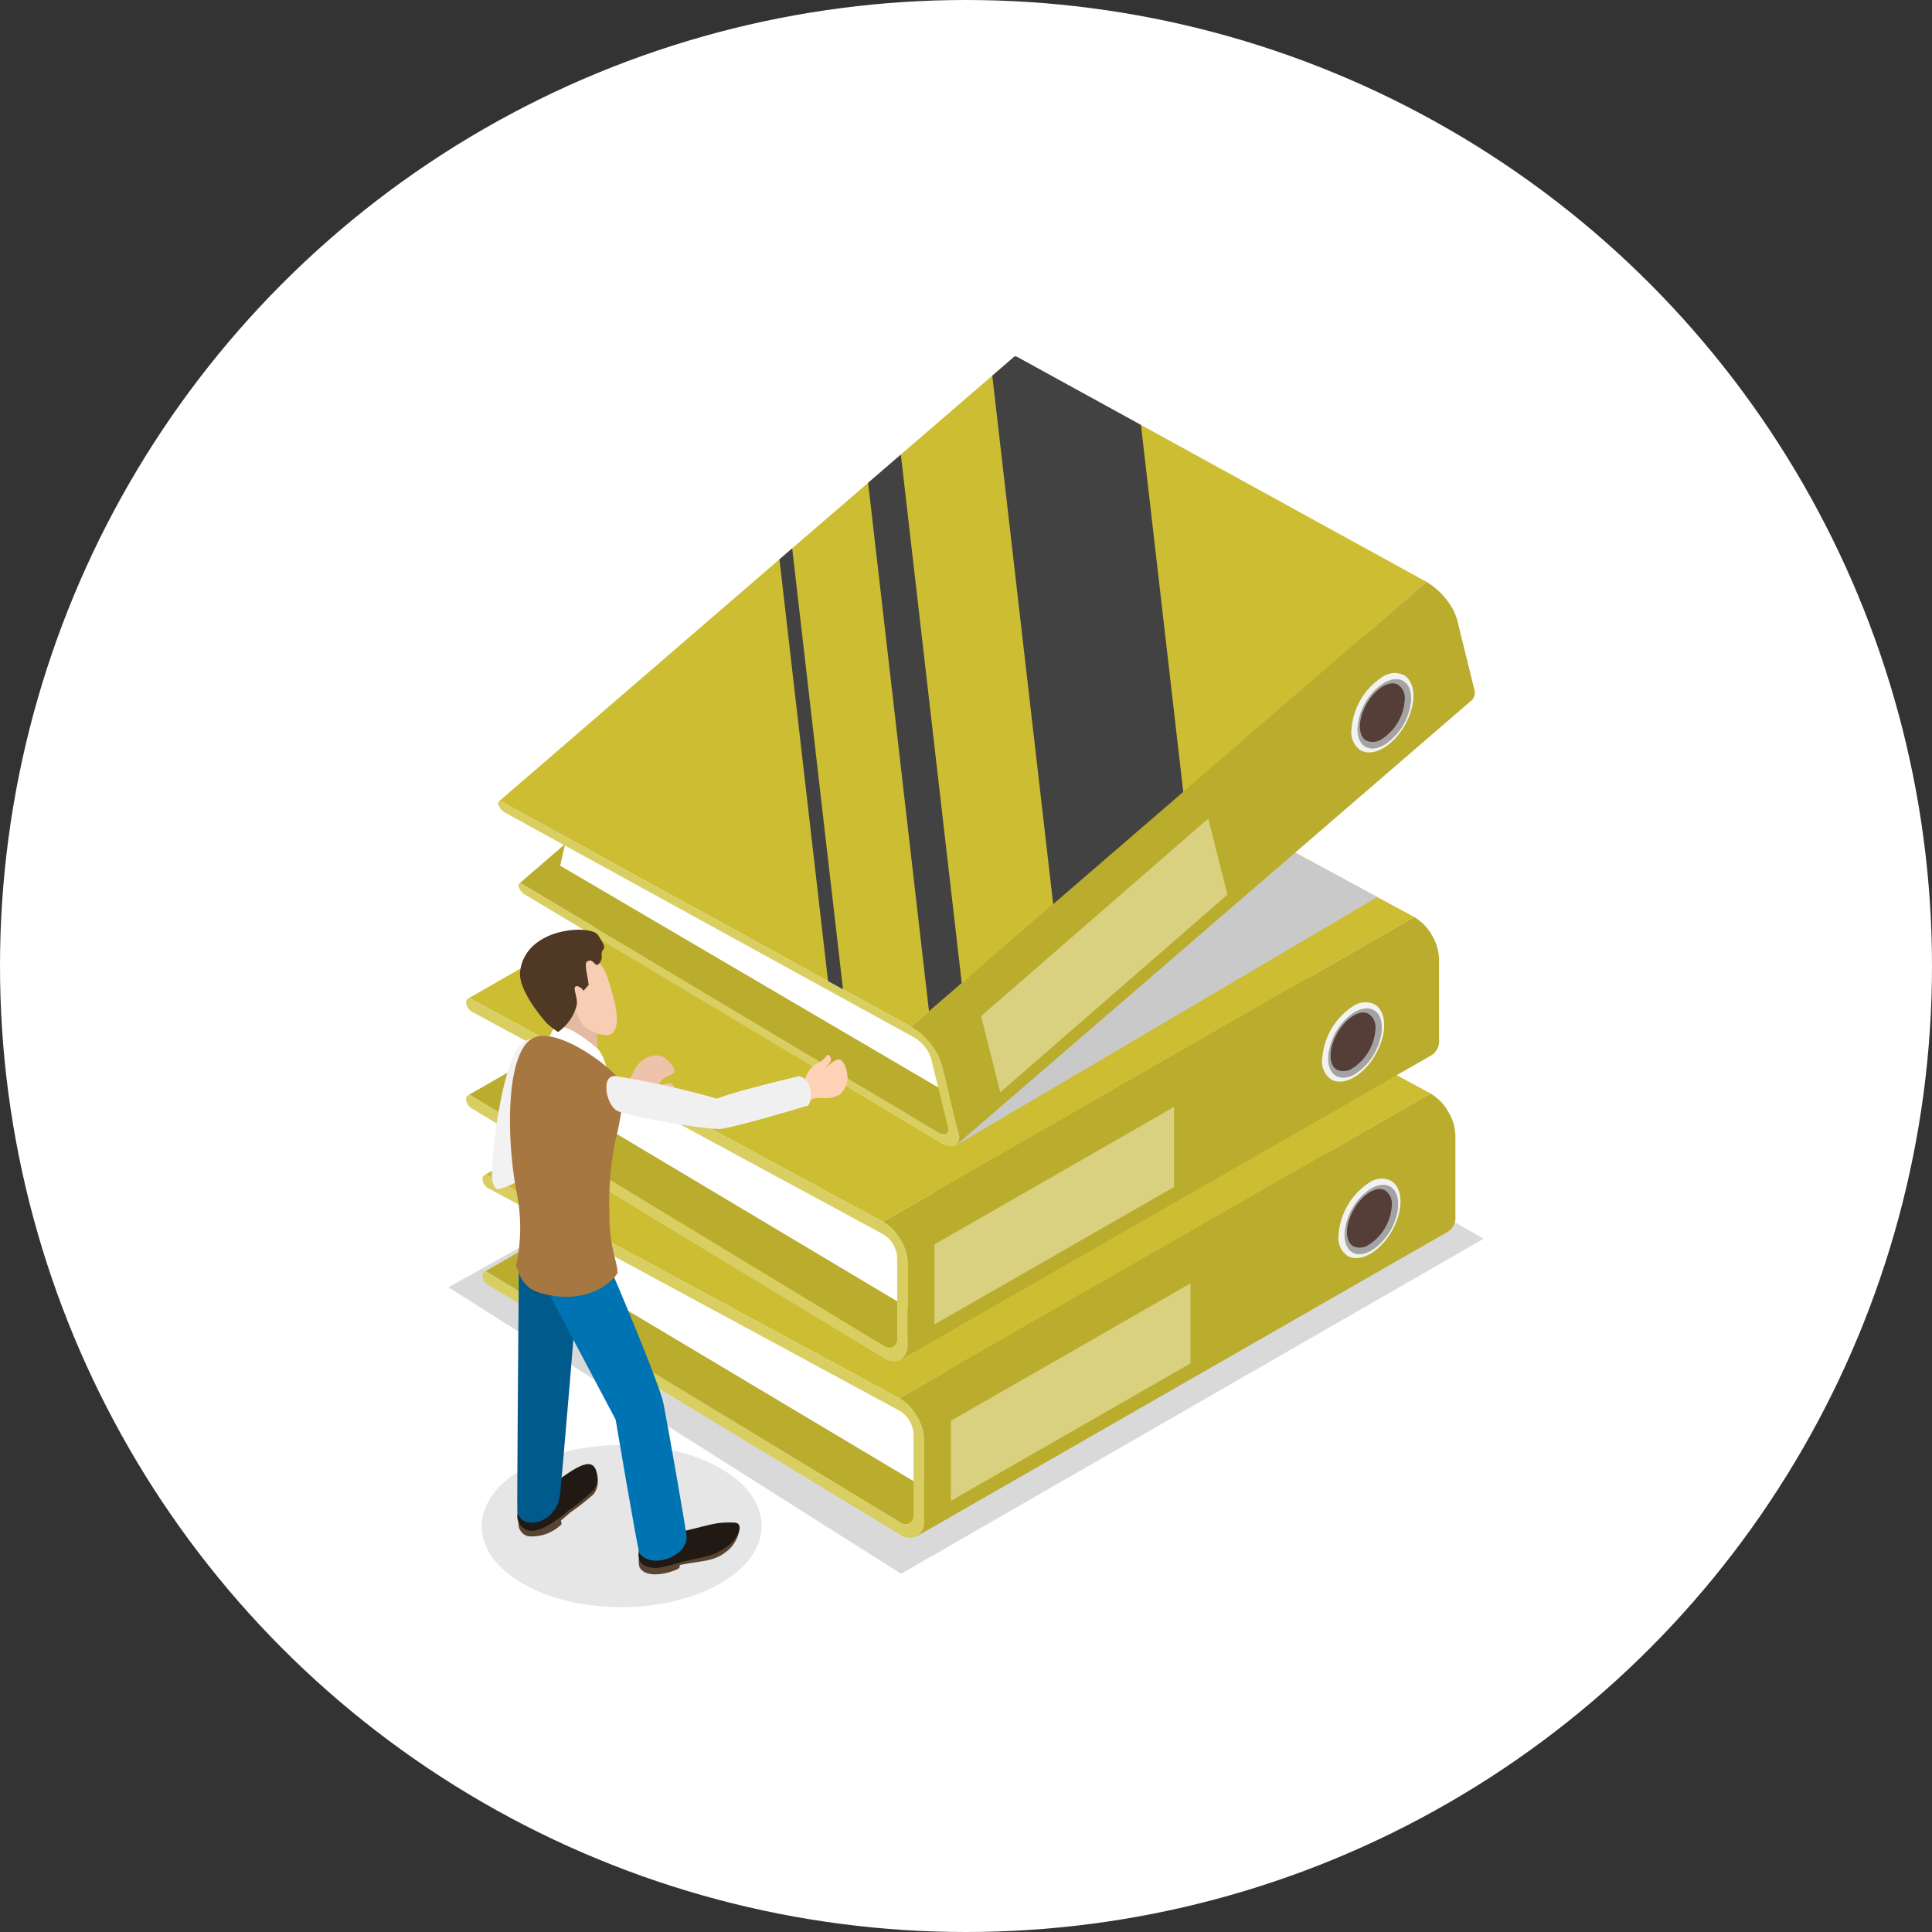
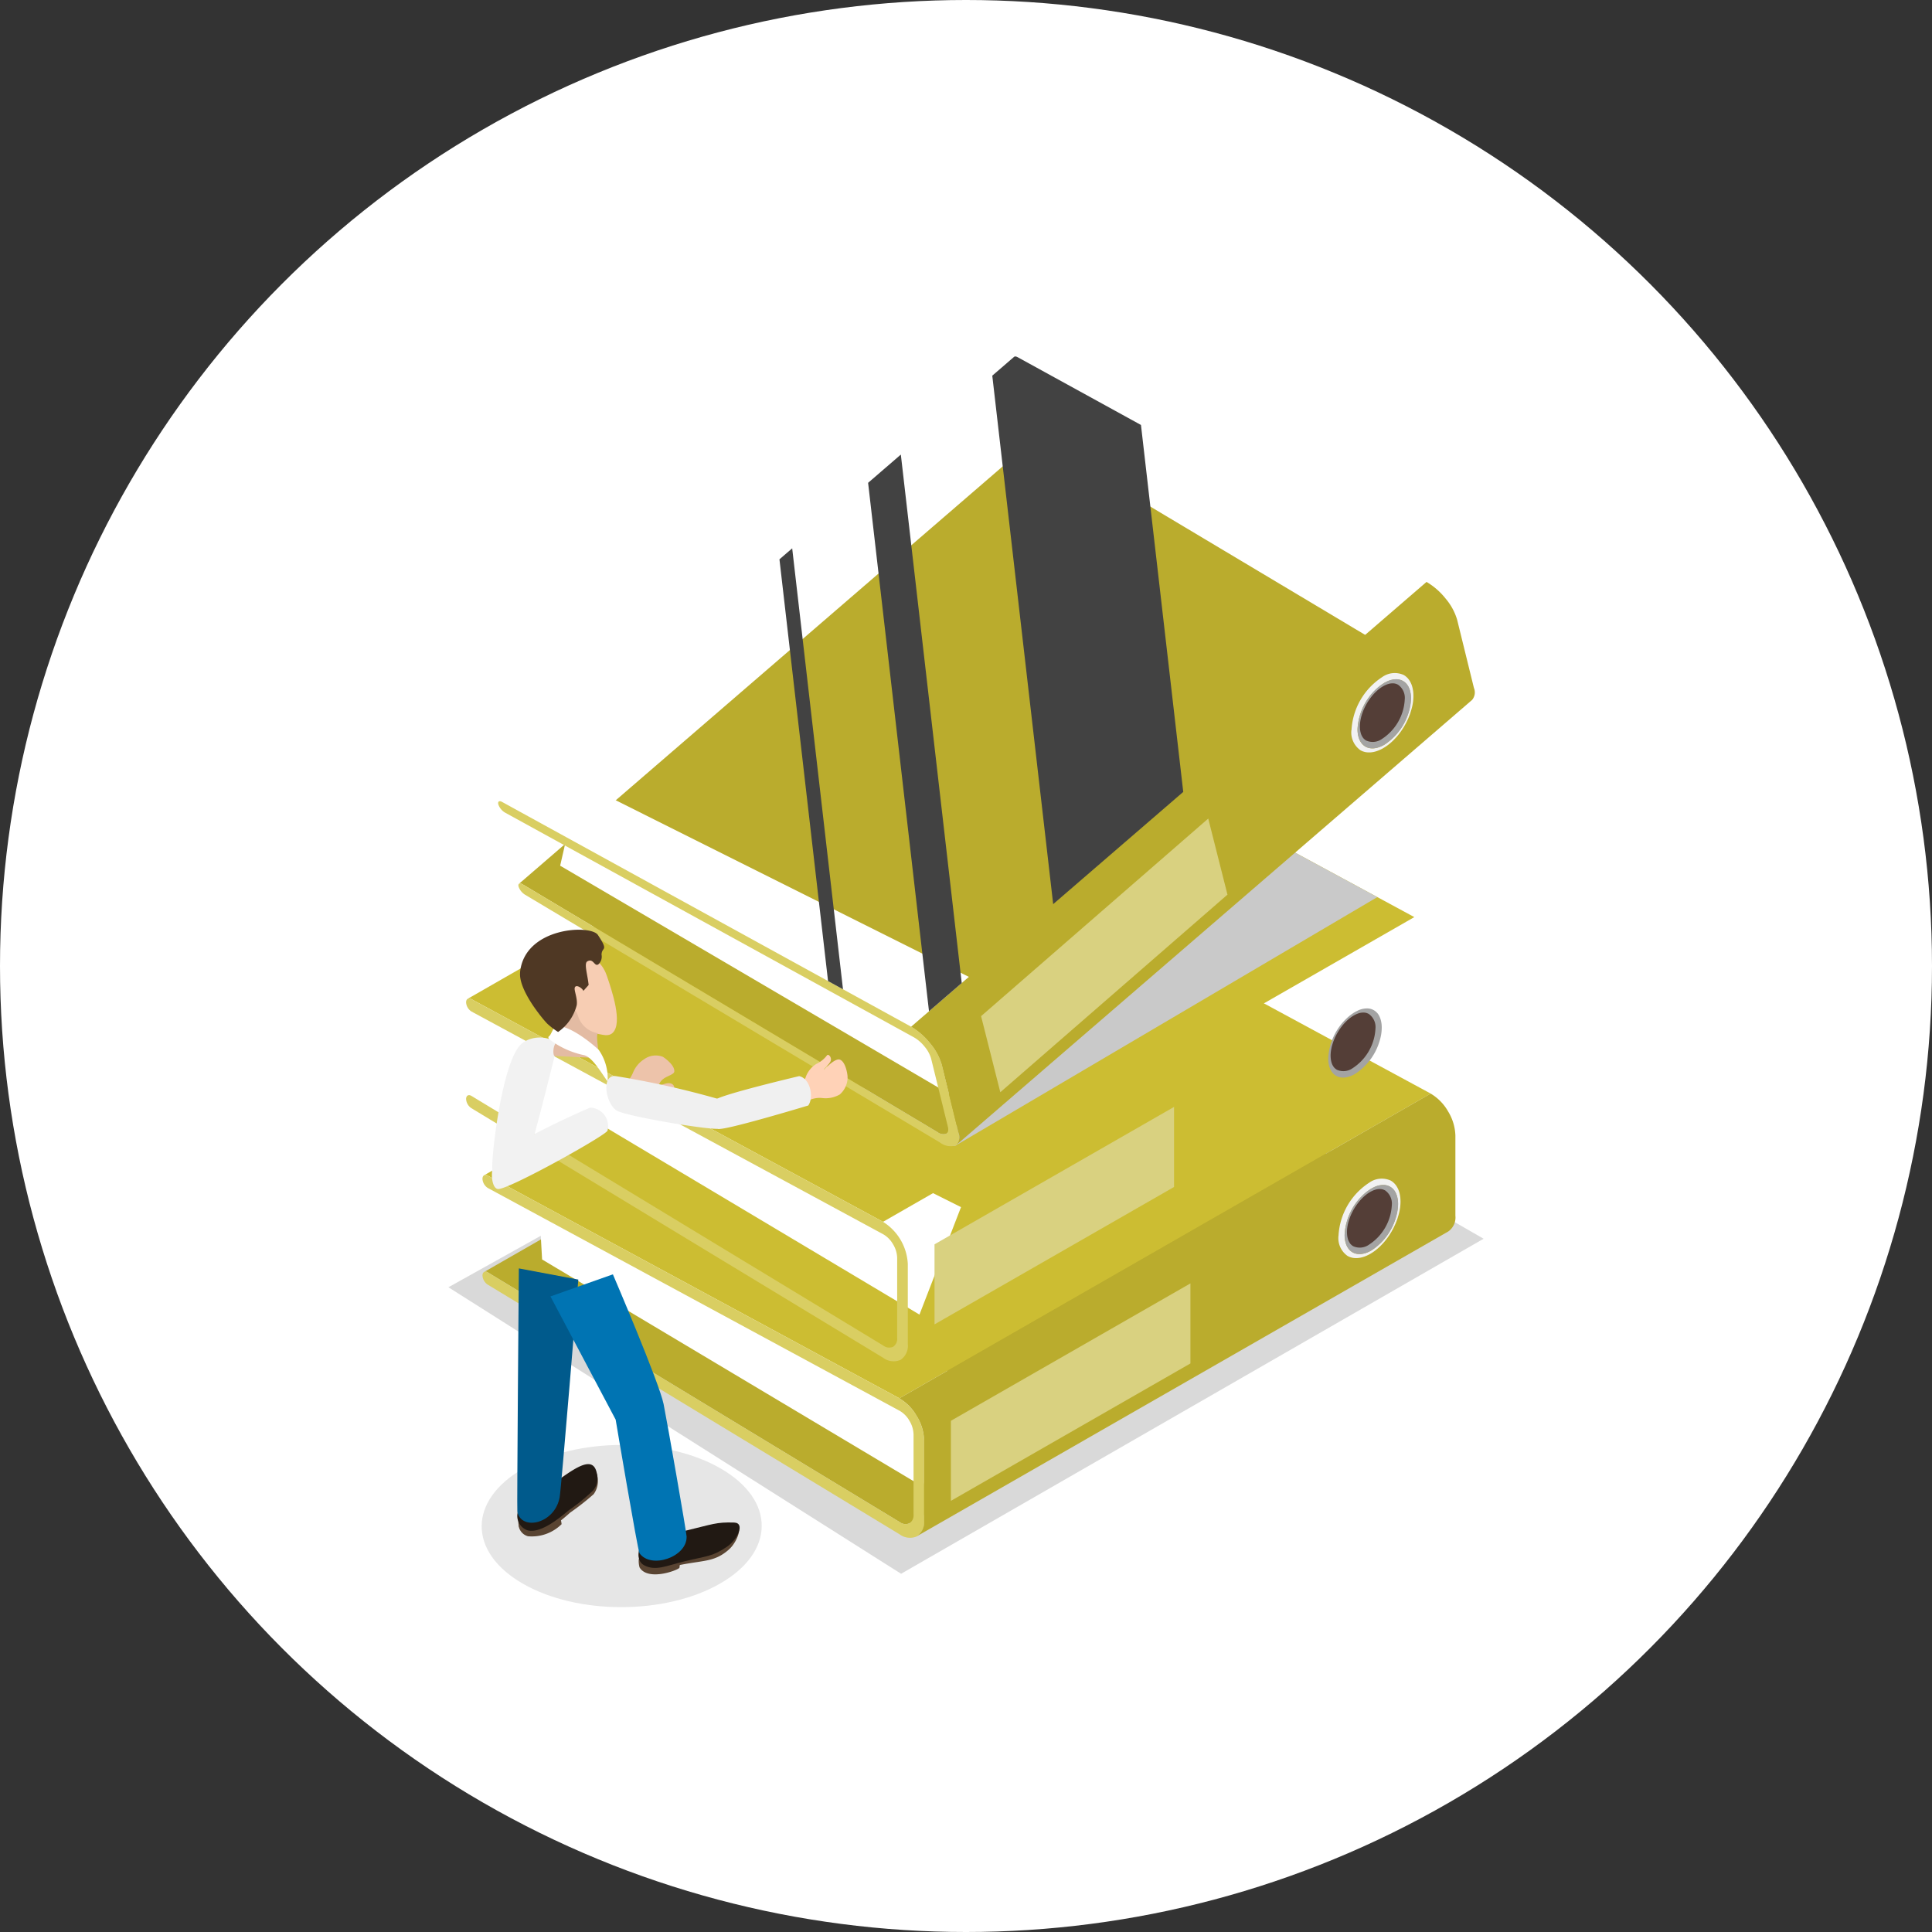
<svg xmlns="http://www.w3.org/2000/svg" width="160" height="160" viewBox="0 0 160 160">
  <rect x="0" y="0" width="160" height="160" fill="#333333" stroke="none" />
  <defs>
    <clipPath id="clip-path">
      <rect id="長方形_50029" data-name="長方形 50029" width="85.729" height="106.191" fill="none" />
    </clipPath>
    <clipPath id="clip-path-3">
      <rect id="長方形_50018" data-name="長方形 50018" width="85.729" height="49.961" fill="none" />
    </clipPath>
    <clipPath id="clip-path-4">
      <rect id="長方形_50019" data-name="長方形 50019" width="63.153" height="37.472" fill="none" />
    </clipPath>
    <clipPath id="clip-path-5">
      <rect id="長方形_50023" data-name="長方形 50023" width="76.839" height="63.583" fill="none" />
    </clipPath>
    <clipPath id="clip-path-6">
      <path id="パス_214992" data-name="パス 214992" d="M48.042,3.391,5.356,40.228c.055-.047.156-.04.285.031L39.509,58.872,82.2,22.035,48.327,3.422c-.128-.071-.229-.078-.285-.03" transform="translate(-5.356 -3.361)" fill="none" />
    </clipPath>
    <clipPath id="clip-path-7">
      <path id="パス_214998" data-name="パス 214998" d="M46.052,39.314l-44,25.236a.3.3,0,0,1,.294.023l34.1,18.446,44-25.236-34.1-18.446a.39.39,0,0,0-.181-.052.221.221,0,0,0-.114.03" transform="translate(-2.055 -39.284)" fill="none" />
    </clipPath>
    <clipPath id="clip-path-8">
      <rect id="長方形_50025" data-name="長方形 50025" width="10.018" height="4.374" fill="none" />
    </clipPath>
    <clipPath id="clip-path-10">
      <rect id="長方形_50027" data-name="長方形 50027" width="23.189" height="13.432" fill="none" />
    </clipPath>
  </defs>
  <g id="グループ_64670" data-name="グループ 64670" transform="translate(-880 -407)">
    <circle id="楕円形_25" data-name="楕円形 25" cx="80" cy="80" r="80" transform="translate(880 407)" fill="#fff" />
    <g id="グループ_62545" data-name="グループ 62545" transform="translate(917.136 433.904)">
      <g id="グループ_62544" data-name="グループ 62544" clip-path="url(#clip-path)">
        <g id="グループ_62530" data-name="グループ 62530">
          <g id="グループ_62529" data-name="グループ 62529" clip-path="url(#clip-path)">
            <g id="グループ_62520" data-name="グループ 62520" transform="translate(0 53.468)" style="mix-blend-mode: multiply;isolation: isolate">
              <g id="グループ_62519" data-name="グループ 62519">
                <g id="グループ_62518" data-name="グループ 62518" clip-path="url(#clip-path-3)">
                  <path id="パス_214967" data-name="パス 214967" d="M85.729,90.975,47.088,68.76,0,94.993l37.487,23.728Z" transform="translate(0 -68.76)" fill="#d9d9d9" />
                </g>
              </g>
            </g>
            <path id="パス_214968" data-name="パス 214968" d="M4.116,93.682h0l34.1,20.673a.8.8,0,0,0,.81.1l.006,0,44-25.236-.007,0a.8.8,0,0,1-.809-.1l-34.1-20.673-22,12.618,22-12.618a.314.314,0,0,0-.319-.037L3.8,93.645a.314.314,0,0,1,.319.037" transform="translate(-0.844 -15.208)" fill="#baac2d" />
            <path id="パス_214969" data-name="パス 214969" d="M9.418,89.516l35.391,17.7-3.441,8.9L9.853,97.308Z" transform="translate(-2.095 -19.908)" fill="#fff" />
            <path id="パス_214970" data-name="パス 214970" d="M4.092,83.368l34.1,18.446,44-25.236L48.09,58.132a.3.3,0,0,0-.295-.023L3.8,83.345a.3.3,0,0,1,.295.023" transform="translate(-0.844 -12.917)" fill="#ccbd32" />
            <path id="パス_214971" data-name="パス 214971" d="M3.626,90.865c0-.289.189-.407.428-.278l34.1,18.446a4.379,4.379,0,0,1,2.053,3.49v6.63a1.4,1.4,0,0,1-.6,1.312,1.442,1.442,0,0,1-1.449-.177L4.054,99.615a.975.975,0,0,1-.428-.755c.007-.292.208-.4.452-.25l34.1,20.673a.8.8,0,0,0,.81.1.785.785,0,0,0,.338-.733v-6.63a2.287,2.287,0,0,0-.338-1.122,2.217,2.217,0,0,0-.81-.83L4.078,91.62a.967.967,0,0,1-.452-.755" transform="translate(-0.806 -20.135)" fill="#d9ce62" />
            <path id="パス_214972" data-name="パス 214972" d="M49.477,108.589a4.073,4.073,0,0,1,.6,2.005v6.63a1.411,1.411,0,0,1-.592,1.3l44-25.235a1.412,1.412,0,0,0,.591-1.3v-6.63a4.072,4.072,0,0,0-.6-2.005,4.03,4.03,0,0,0-1.449-1.484l-44,25.236a4.034,4.034,0,0,1,1.448,1.484" transform="translate(-10.682 -18.208)" fill="#baac2d" />
            <path id="パス_214973" data-name="パス 214973" d="M73.351,102.085,53.514,113.464v6.63l19.837-11.379Z" transform="translate(-11.901 -22.704)" fill="#d9d180" />
            <path id="パス_214974" data-name="パス 214974" d="M97.772,92.116a1.755,1.755,0,0,1,.3-.114,1.223,1.223,0,0,1,.273-.049,1.037,1.037,0,0,1,.244.009,1.123,1.123,0,0,1,.132.031,1.554,1.554,0,0,1,.161.071,1.369,1.369,0,0,1,.573,1.264,4.262,4.262,0,0,1-1.934,3.35,1.36,1.36,0,0,1-1.361.132.878.878,0,0,1-.113-.078c-.029-.026-.068-.061-.095-.09s-.043-.051-.06-.073a1.227,1.227,0,0,1-.174-.353,2.516,2.516,0,0,1-.058-.252c-.009-.054-.014-.127-.019-.181a2.651,2.651,0,0,1,0-.358,3.145,3.145,0,0,1,.051-.38,3.552,3.552,0,0,1,.1-.392,4.452,4.452,0,0,1,.323-.787,4.953,4.953,0,0,1,.467-.732,4.193,4.193,0,0,1,.572-.607,2.82,2.82,0,0,1,.62-.411" transform="translate(-21.269 -20.45)" fill="#543e37" />
            <path id="パス_214975" data-name="パス 214975" d="M99.726,93.048a4.873,4.873,0,0,1-2.21,3.828c-1.221.7-2.211.121-2.211-1.293a4.872,4.872,0,0,1,2.211-3.828c1.22-.7,2.21-.121,2.21,1.293m-4.935,2.62a1.8,1.8,0,0,0,.753,1.66c.051.028.121.061.176.084.039.016.093.031.134.044a1.16,1.16,0,0,0,.207.041,1.826,1.826,0,0,0,.589-.032,2.482,2.482,0,0,0,.394-.123,3.239,3.239,0,0,0,.407-.2,3.989,3.989,0,0,0,.4-.271,4.679,4.679,0,0,0,.379-.327c.109-.109.251-.257.351-.374.192-.226.323-.418.325-.42.044-.067.107-.154.149-.222s.1-.159.139-.229.09-.165.129-.235c.052-.1.176-.358.226-.486.03-.077.072-.178.1-.256.048-.146.107-.343.148-.491a4.564,4.564,0,0,0,.1-.5,4.045,4.045,0,0,0,.033-.5c0-.084-.005-.2-.012-.279,0-.061-.017-.142-.025-.2a2.325,2.325,0,0,0-.1-.411,1.912,1.912,0,0,0-.165-.35A1.535,1.535,0,0,0,99.4,91.3a1.883,1.883,0,0,0-.159-.135c-.033-.025-.082-.053-.117-.075a1.785,1.785,0,0,0-1.788.173,5.6,5.6,0,0,0-2.541,4.4" transform="translate(-21.082 -20.221)" fill="#f2f2f2" />
            <path id="パス_214976" data-name="パス 214976" d="M96.154,96.671a.83.83,0,0,1-.11-.075c-.029-.026-.066-.06-.093-.088s-.042-.049-.058-.071a1.24,1.24,0,0,1-.17-.344c-.021-.072-.043-.171-.056-.246-.009-.052-.014-.124-.019-.177a2.482,2.482,0,0,1,0-.348,3.253,3.253,0,0,1,.05-.37,3.337,3.337,0,0,1,.095-.382,4.372,4.372,0,0,1,.314-.767,4.768,4.768,0,0,1,.455-.712,3.976,3.976,0,0,1,.557-.591,2.7,2.7,0,0,1,.6-.4,1.758,1.758,0,0,1,.291-.111,1.209,1.209,0,0,1,.266-.047,1.059,1.059,0,0,1,.237.009,1.2,1.2,0,0,1,.129.031,1.471,1.471,0,0,1,.156.069,1.331,1.331,0,0,1,.558,1.23,4.15,4.15,0,0,1-1.883,3.261,1.323,1.323,0,0,1-1.325.128m1.728-4.883c-.072.033-.145.071-.219.113a3.743,3.743,0,0,0-.761.593c-.033.034-.068.068-.1.1a4.925,4.925,0,0,0-1.352,3.14,2.34,2.34,0,0,0,.1.705,1.535,1.535,0,0,0,.167.364c.376.585,1.107.708,1.947.226a4.875,4.875,0,0,0,2-2.6,4.457,4.457,0,0,0,.149-.556,3.506,3.506,0,0,0,.07-.681,2.345,2.345,0,0,0-.1-.706,1.8,1.8,0,0,0-.077-.2,1.138,1.138,0,0,0-.713-.642,1.2,1.2,0,0,0-.269-.045,1.76,1.76,0,0,0-.817.174l-.019.009" transform="translate(-21.228 -20.373)" fill="#a3a3a3" />
-             <path id="パス_214977" data-name="パス 214977" d="M2.373,74.887h0l34.1,20.672a.8.8,0,0,0,.81.1l.006,0,44-25.236-.007,0a.8.8,0,0,1-.809-.1l-34.1-20.673-22,12.618,22-12.618a.314.314,0,0,0-.319-.037l-44,25.236a.314.314,0,0,1,.319.037" transform="translate(-0.457 -11.028)" fill="#baac2d" />
            <path id="パス_214978" data-name="パス 214978" d="M9.079,71.2,44.47,88.9l-3.441,8.9L9.514,78.994Z" transform="translate(-2.019 -15.835)" fill="#fff" />
            <path id="パス_214979" data-name="パス 214979" d="M2.349,64.573l34.1,18.446,44-25.236-34.1-18.446a.3.3,0,0,0-.295-.023l-44,25.236a.3.3,0,0,1,.295.023" transform="translate(-0.457 -8.737)" fill="#ccbd32" />
            <path id="パス_214980" data-name="パス 214980" d="M1.883,72.069c0-.289.189-.407.428-.278l34.1,18.446a4.379,4.379,0,0,1,2.053,3.49v6.63a1.4,1.4,0,0,1-.6,1.312,1.442,1.442,0,0,1-1.449-.177L2.311,80.819a.975.975,0,0,1-.428-.755c.007-.292.208-.4.452-.25l34.1,20.672a.8.8,0,0,0,.81.1.785.785,0,0,0,.338-.733v-6.63a2.287,2.287,0,0,0-.338-1.122,2.217,2.217,0,0,0-.81-.83L2.335,72.824a.967.967,0,0,1-.452-.755" transform="translate(-0.419 -15.955)" fill="#d9ce62" />
-             <path id="パス_214981" data-name="パス 214981" d="M47.735,89.794a4.073,4.073,0,0,1,.6,2.005v6.63a1.41,1.41,0,0,1-.592,1.3l44-25.235a1.412,1.412,0,0,0,.591-1.3v-6.63a4.072,4.072,0,0,0-.6-2.005,4.03,4.03,0,0,0-1.449-1.484l-44,25.236a4.034,4.034,0,0,1,1.448,1.484" transform="translate(-10.294 -14.028)" fill="#baac2d" />
            <path id="パス_214982" data-name="パス 214982" d="M71.608,83.29,51.771,94.669v6.63L71.608,89.92Z" transform="translate(-11.514 -18.524)" fill="#d9d180" />
            <path id="パス_214983" data-name="パス 214983" d="M96.029,73.321a1.757,1.757,0,0,1,.3-.114,1.224,1.224,0,0,1,.273-.049,1.037,1.037,0,0,1,.244.009,1.123,1.123,0,0,1,.132.031,1.558,1.558,0,0,1,.161.071,1.369,1.369,0,0,1,.573,1.264,4.262,4.262,0,0,1-1.934,3.35,1.36,1.36,0,0,1-1.361.132.878.878,0,0,1-.113-.078c-.029-.026-.068-.061-.095-.09s-.043-.051-.06-.073a1.218,1.218,0,0,1-.174-.353,2.518,2.518,0,0,1-.058-.252c-.009-.054-.014-.127-.019-.181a2.649,2.649,0,0,1,0-.358,3.145,3.145,0,0,1,.051-.38,3.549,3.549,0,0,1,.1-.392,4.451,4.451,0,0,1,.323-.787,4.953,4.953,0,0,1,.467-.732,4.193,4.193,0,0,1,.572-.607,2.82,2.82,0,0,1,.62-.411" transform="translate(-20.881 -16.27)" fill="#543e37" />
-             <path id="パス_214984" data-name="パス 214984" d="M97.984,74.253a4.873,4.873,0,0,1-2.21,3.828c-1.221.7-2.211.121-2.211-1.293a4.873,4.873,0,0,1,2.211-3.828c1.22-.7,2.21-.121,2.21,1.293m-4.935,2.62a1.8,1.8,0,0,0,.753,1.66c.051.028.121.061.176.084.039.016.093.031.134.044a1.16,1.16,0,0,0,.207.041,1.826,1.826,0,0,0,.589-.032,2.507,2.507,0,0,0,.394-.123,3.239,3.239,0,0,0,.407-.2,3.989,3.989,0,0,0,.4-.271,4.678,4.678,0,0,0,.379-.327c.109-.109.251-.257.351-.374.192-.226.323-.418.325-.42.044-.067.107-.154.149-.222s.1-.159.139-.229.09-.165.129-.235c.052-.1.176-.358.226-.486.03-.077.072-.177.1-.256.048-.146.107-.343.148-.491a4.753,4.753,0,0,0,.1-.5,4.043,4.043,0,0,0,.033-.5c0-.084-.005-.2-.012-.279,0-.061-.017-.142-.025-.2a2.325,2.325,0,0,0-.1-.411,1.914,1.914,0,0,0-.165-.35,1.534,1.534,0,0,0-.222-.284,1.878,1.878,0,0,0-.159-.135c-.033-.025-.082-.053-.117-.075a1.785,1.785,0,0,0-1.788.173,5.6,5.6,0,0,0-2.541,4.4" transform="translate(-20.694 -16.041)" fill="#f2f2f2" />
            <path id="パス_214985" data-name="パス 214985" d="M94.411,77.876a.83.83,0,0,1-.11-.075c-.029-.026-.066-.06-.093-.088s-.042-.049-.058-.071a1.24,1.24,0,0,1-.17-.344c-.021-.072-.043-.171-.056-.246-.009-.052-.014-.124-.019-.177a2.369,2.369,0,0,1,0-.348,3.256,3.256,0,0,1,.05-.37,3.339,3.339,0,0,1,.095-.382,4.37,4.37,0,0,1,.314-.767,4.769,4.769,0,0,1,.455-.712,3.976,3.976,0,0,1,.557-.591,2.7,2.7,0,0,1,.6-.4,1.758,1.758,0,0,1,.291-.111,1.209,1.209,0,0,1,.266-.047,1.058,1.058,0,0,1,.237.009,1.2,1.2,0,0,1,.129.031,1.47,1.47,0,0,1,.156.069,1.331,1.331,0,0,1,.558,1.23,4.15,4.15,0,0,1-1.883,3.261,1.323,1.323,0,0,1-1.325.128m1.728-4.883c-.072.033-.145.071-.219.113a3.742,3.742,0,0,0-.761.593c-.033.034-.068.068-.1.1a4.925,4.925,0,0,0-1.352,3.14,2.339,2.339,0,0,0,.1.705,1.505,1.505,0,0,0,.168.364c.375.585,1.106.708,1.946.226a4.875,4.875,0,0,0,2-2.6,4.457,4.457,0,0,0,.149-.556,3.505,3.505,0,0,0,.07-.681,2.345,2.345,0,0,0-.1-.706,1.8,1.8,0,0,0-.077-.2,1.138,1.138,0,0,0-.713-.642,1.2,1.2,0,0,0-.269-.045,1.76,1.76,0,0,0-.817.174l-.019.009" transform="translate(-20.84 -16.193)" fill="#a3a3a3" />
            <g id="グループ_62523" data-name="グループ 62523" transform="translate(13.776 30.548)" style="mix-blend-mode: multiply;isolation: isolate">
              <g id="グループ_62522" data-name="グループ 62522">
                <g id="グループ_62521" data-name="グループ 62521" clip-path="url(#clip-path-4)">
                  <path id="パス_214986" data-name="パス 214986" d="M44.645,76.342a1.473,1.473,0,0,0,1.288.367.519.519,0,0,0,.153-.1l-.04.033L80.869,56.127,49.83,39.337a.3.3,0,0,0-.295-.023l-.625.358L17.716,57.565Z" transform="translate(-17.716 -39.285)" fill="#c9c9c9" />
                </g>
              </g>
            </g>
            <path id="パス_214987" data-name="パス 214987" d="M50.2,12.149,7.511,48.986c.059-.051.17-.039.309.044L42.154,69.535a.818.818,0,0,0,.733.154.3.3,0,0,0,.061-.04L85.634,32.813a.3.3,0,0,1-.061.04.82.82,0,0,1-.734-.154L50.507,12.194c-.14-.083-.25-.095-.309-.044" transform="translate(-1.67 -2.695)" fill="#baac2d" />
            <path id="パス_214988" data-name="パス 214988" d="M13.484,48.689l35.391,17.7-3.441,8.9L11.9,55.617Z" transform="translate(-2.646 -10.828)" fill="#fff" />
-             <path id="パス_214989" data-name="パス 214989" d="M48.042,3.391,5.356,40.228c.055-.047.156-.04.285.03L39.509,58.872,82.2,22.035,48.327,3.422c-.128-.071-.229-.078-.285-.03" transform="translate(-1.191 -0.748)" fill="#ccbd32" />
            <path id="パス_214990" data-name="パス 214990" d="M5.31,50.994c-.061-.247.081-.33.317-.2L39.5,69.408a5.747,5.747,0,0,1,1.585,1.386,4.8,4.8,0,0,1,.952,1.757l1.387,5.636c.131.536.04.914-.258,1.064a1.473,1.473,0,0,1-1.311-.275L7.516,58.47a1.282,1.282,0,0,1-.533-.677c-.055-.249.1-.32.345-.175L41.661,78.123a.82.82,0,0,0,.733.154c.167-.084.219-.295.145-.595l-1.387-5.637a2.686,2.686,0,0,0-.533-.982,3.144,3.144,0,0,0-.886-.775L5.866,51.675a1.282,1.282,0,0,1-.556-.68" transform="translate(-1.178 -11.283)" fill="#d9ce62" />
            <path id="パス_214991" data-name="パス 214991" d="M49.277,64.213A5.737,5.737,0,0,1,50.862,65.6a4.794,4.794,0,0,1,.952,1.757L53.2,72.993a.968.968,0,0,1-.15.991L95.737,37.148a.97.97,0,0,0,.15-.991L94.5,30.52a4.811,4.811,0,0,0-.952-1.757,5.737,5.737,0,0,0-1.585-1.386Z" transform="translate(-10.959 -6.089)" fill="#baac2d" />
            <g id="グループ_62528" data-name="グループ 62528" transform="translate(4.165)" style="mix-blend-mode: screen;isolation: isolate">
              <g id="グループ_62527" data-name="グループ 62527">
                <g id="グループ_62526" data-name="グループ 62526" clip-path="url(#clip-path-5)">
                  <g id="グループ_62525" data-name="グループ 62525" transform="translate(0 2.614)">
                    <g id="グループ_62524" data-name="グループ 62524" clip-path="url(#clip-path-6)">
                      <rect id="長方形_50020" data-name="長方形 50020" width="1.152" height="50.477" transform="translate(22.561 10.824) rotate(-6.573)" fill="#424242" />
                      <rect id="長方形_50021" data-name="長方形 50021" width="2.961" height="50.478" transform="translate(30.155 6.678) rotate(-6.573)" fill="#424242" />
                      <rect id="長方形_50022" data-name="長方形 50022" width="11.765" height="50.478" transform="translate(40.546 -1.267) rotate(-6.573)" fill="#424242" />
                    </g>
                  </g>
                </g>
              </g>
            </g>
            <path id="パス_214993" data-name="パス 214993" d="M56.73,68.943,75.543,52.58l1.592,6.3L58.322,75.244Z" transform="translate(-12.617 -11.694)" fill="#d9d180" />
            <path id="パス_214994" data-name="パス 214994" d="M99.149,38.259a1.756,1.756,0,0,1,.3-.114,1.223,1.223,0,0,1,.273-.049,1.037,1.037,0,0,1,.244.009,1.123,1.123,0,0,1,.132.031,1.553,1.553,0,0,1,.161.071,1.369,1.369,0,0,1,.573,1.264,4.262,4.262,0,0,1-1.934,3.35,1.361,1.361,0,0,1-1.361.132.879.879,0,0,1-.113-.078c-.029-.026-.068-.061-.095-.09s-.043-.051-.06-.073a1.227,1.227,0,0,1-.174-.353,2.516,2.516,0,0,1-.058-.252c-.009-.054-.014-.127-.019-.181a2.647,2.647,0,0,1,0-.358,3.143,3.143,0,0,1,.051-.38,3.556,3.556,0,0,1,.1-.392,4.452,4.452,0,0,1,.323-.787,4.953,4.953,0,0,1,.467-.732,4.194,4.194,0,0,1,.572-.607,2.821,2.821,0,0,1,.62-.411" transform="translate(-21.575 -8.472)" fill="#543e37" />
            <path id="パス_214995" data-name="パス 214995" d="M101.1,39.191a4.873,4.873,0,0,1-2.21,3.828c-1.221.7-2.211.121-2.211-1.293A4.872,4.872,0,0,1,98.893,37.9c1.22-.7,2.21-.121,2.21,1.293m-4.935,2.62a1.8,1.8,0,0,0,.753,1.66c.051.028.121.061.176.084.039.016.093.031.134.044a1.16,1.16,0,0,0,.207.041,1.826,1.826,0,0,0,.589-.032,2.506,2.506,0,0,0,.394-.123,3.136,3.136,0,0,0,.407-.2,3.988,3.988,0,0,0,.4-.271,4.679,4.679,0,0,0,.379-.327c.109-.109.251-.257.351-.374.192-.226.323-.418.325-.42.044-.067.107-.154.149-.222s.1-.159.139-.229.09-.165.129-.235c.052-.1.176-.358.225-.486.03-.077.072-.177.1-.256.048-.146.107-.343.148-.491a4.753,4.753,0,0,0,.1-.5,4.045,4.045,0,0,0,.033-.5c0-.084-.005-.2-.012-.279,0-.061-.017-.142-.025-.2a2.325,2.325,0,0,0-.1-.411,1.913,1.913,0,0,0-.165-.35,1.535,1.535,0,0,0-.222-.284,1.883,1.883,0,0,0-.159-.135c-.033-.025-.082-.053-.117-.075a1.785,1.785,0,0,0-1.788.173,5.6,5.6,0,0,0-2.541,4.4" transform="translate(-21.388 -8.244)" fill="#f2f2f2" />
            <path id="パス_214996" data-name="パス 214996" d="M97.531,42.814a.829.829,0,0,1-.11-.075c-.029-.026-.066-.06-.093-.088s-.042-.049-.058-.071a1.24,1.24,0,0,1-.17-.344c-.021-.072-.043-.171-.056-.246-.009-.052-.014-.124-.019-.177a2.367,2.367,0,0,1,0-.348,3.248,3.248,0,0,1,.05-.37,3.336,3.336,0,0,1,.095-.382,4.371,4.371,0,0,1,.314-.767,4.767,4.767,0,0,1,.455-.712,3.977,3.977,0,0,1,.557-.591,2.7,2.7,0,0,1,.6-.4,1.758,1.758,0,0,1,.291-.111,1.209,1.209,0,0,1,.266-.047,1.059,1.059,0,0,1,.237.009,1.2,1.2,0,0,1,.129.031,1.471,1.471,0,0,1,.156.069,1.331,1.331,0,0,1,.558,1.23,4.15,4.15,0,0,1-1.883,3.261,1.323,1.323,0,0,1-1.325.128m1.728-4.883c-.072.033-.145.071-.219.113a3.743,3.743,0,0,0-.761.593c-.033.034-.068.068-.1.1a4.925,4.925,0,0,0-1.352,3.14,2.339,2.339,0,0,0,.1.705,1.506,1.506,0,0,0,.168.364c.375.585,1.106.708,1.946.226a4.875,4.875,0,0,0,2-2.6,4.457,4.457,0,0,0,.149-.556,3.505,3.505,0,0,0,.07-.681,2.345,2.345,0,0,0-.1-.706,1.794,1.794,0,0,0-.077-.2,1.138,1.138,0,0,0-.713-.642,1.2,1.2,0,0,0-.269-.045,1.76,1.76,0,0,0-.817.174l-.019.009" transform="translate(-21.534 -8.395)" fill="#a3a3a3" />
          </g>
        </g>
        <g id="グループ_62535" data-name="グループ 62535" transform="translate(1.598 30.547)">
          <g id="グループ_62534" data-name="グループ 62534" clip-path="url(#clip-path-7)">
            <g id="グループ_62533" data-name="グループ 62533" transform="translate(11.894 36.993)" style="mix-blend-mode: multiply;isolation: isolate">
              <g id="グループ_62532" data-name="グループ 62532">
                <g id="グループ_62531" data-name="グループ 62531" clip-path="url(#clip-path-8)">
                  <path id="パス_214997" data-name="パス 214997" d="M18.23,89.727c-.922-.517-1.36-3.021-.089-2.862a73.506,73.506,0,0,1,8.689,1.952,1.526,1.526,0,0,1-.076,2.387c-.327.224-7.624-.973-8.523-1.477" transform="translate(-17.351 -86.858)" fill="#d9d9d9" />
                </g>
              </g>
            </g>
          </g>
        </g>
        <g id="グループ_62543" data-name="グループ 62543">
          <g id="グループ_62542" data-name="グループ 62542" clip-path="url(#clip-path)">
            <g id="グループ_62541" data-name="グループ 62541" transform="translate(2.754 92.759)" style="mix-blend-mode: multiply;isolation: isolate">
              <g id="グループ_62540" data-name="グループ 62540">
                <g id="グループ_62539" data-name="グループ 62539" clip-path="url(#clip-path-10)">
                  <g id="グループ_62538" data-name="グループ 62538">
                    <g id="グループ_62537" data-name="グループ 62537">
                      <g id="グループ_62536" data-name="グループ 62536" clip-path="url(#clip-path-10)">
                        <path id="パス_214999" data-name="パス 214999" d="M6.966,121.256c-4.544,2.624-4.568,6.876-.055,9.5s11.855,2.623,16.4,0,4.566-6.875.053-9.5-11.855-2.623-16.4,0" transform="translate(-3.542 -119.289)" fill="#e6e6e6" />
                      </g>
                    </g>
                  </g>
                </g>
              </g>
            </g>
            <path id="パス_215000" data-name="パス 215000" d="M22.287,80.1c-.277.011-.684.209-.778.166a1.1,1.1,0,0,1,.425-.554c.318-.222.835-.343.862-.57.063-.526-.812-1.152-.955-1.23a1.642,1.642,0,0,0-1.536.2,2.371,2.371,0,0,0-.931,1.124c-.085.212-.433.868-.772.985-.727.251.665,1.144.991,1.117a2.271,2.271,0,0,1,.644-.026,2.151,2.151,0,0,0,1.427-.269,2.36,2.36,0,0,1,1.037-.453.113.113,0,0,0,.1-.127c-.03-.19-.161-.376-.512-.363" transform="translate(-4.091 -17.299)" fill="#edc3aa" />
            <path id="パス_215001" data-name="パス 215001" d="M4.691,86.931a1.636,1.636,0,0,0,2.358.448c.5-.516,2.966-10.694,2.966-10.694-.128-.963-2.294-1.114-3.132-.045-1.551,1.977-2.376,9.894-2.192,10.292" transform="translate(-1.038 -16.88)" fill="#f2f2f2" />
            <path id="パス_215002" data-name="パス 215002" d="M5.165,90.1c-.691.03-.816-2.364.273-3.038a65.369,65.369,0,0,1,7.327-3.7,1.527,1.527,0,0,1,1.44,1.907c-.114.379-8.01,4.792-9.04,4.835" transform="translate(-1.03 -18.536)" fill="#f2f2f2" />
            <path id="パス_215003" data-name="パス 215003" d="M10.966,127.2a2.49,2.49,0,0,1,.075.409,3.5,3.5,0,0,1-2.785,1,1.059,1.059,0,0,1-.707-1.415Z" transform="translate(-1.668 -28.287)" fill="#594432" />
            <path id="パス_215004" data-name="パス 215004" d="M8.2,127.217c1.058.295,2.734-1.084,3.534-1.808a20.622,20.622,0,0,0,1.95-1.53,1.822,1.822,0,0,0,.273-1.589c-.341-1.544-1.877-.218-3.821,1.191-1.248.9-2.069.982-2.459,1.729-.323.62-.437,1.742.523,2.009" transform="translate(-1.655 -27.043)" fill="#594432" />
            <path id="パス_215005" data-name="パス 215005" d="M8.176,126.809c1.058.295,2.579-.935,3.417-1.643a16.27,16.27,0,0,0,2.027-1.645,1.6,1.6,0,0,0,.3-1.478c-.341-1.544-1.939-.291-3.883,1.117-1.249.905-2.07.983-2.46,1.729a1.262,1.262,0,0,0,.6,1.92" transform="translate(-1.64 -26.984)" fill="#211913" />
            <path id="パス_215006" data-name="パス 215006" d="M10.84,119.456c-.4,2.177-3.151,2.8-3.5,1.191-.044-.205.124-20.158.124-20.158l4.925.925s-1.41,17.3-1.547,18.041" transform="translate(-1.631 -22.349)" fill="#005a8c" />
            <path id="パス_215007" data-name="パス 215007" d="M23.638,132.168c-.294.264-2.635,1.082-3.3-.04a1.976,1.976,0,0,1-.062-.715l3.44.152Z" transform="translate(-4.508 -29.226)" fill="#594432" />
            <path id="パス_215008" data-name="パス 215008" d="M20.541,131.1c.659.812,1.715.293,3.357-.018,1.865-.353,2.7-.242,3.827-1.227.729-.635,1.218-2.059.519-2.058-1.49,0-1.827.509-4.121,1.057-1.5.358-2.425-.1-3.169.295a1.347,1.347,0,0,0-.411,1.951" transform="translate(-4.51 -28.422)" fill="#594432" />
            <path id="パス_215009" data-name="パス 215009" d="M20.686,131.081c.968.519,1.834.058,3.376-.318,1.864-.456,2.272-.368,3.514-1.209.855-.58,1.529-1.969.586-2-1.489-.048-1.778.14-4.073.688-1.5.358-2.811.231-3.4.828-.493.5-.69,1.64,0,2.01" transform="translate(-4.501 -28.367)" fill="#211913" />
            <path id="パス_215010" data-name="パス 215010" d="M22.142,122.844c.045,1.681-2.942,2.714-3.9,1.374-.145-.2-1.974-11.064-1.974-11.064l-5.4-10.205,5.17-1.829s3.844,8.974,4.2,10.746c.32,1.6,1.9,10.634,1.907,10.979" transform="translate(-2.417 -22.489)" fill="#0074b3" />
            <path id="パス_215011" data-name="パス 215011" d="M11.293,73.963c-.685-1.154-2.023-1.655-2.69-3.25-1.162-2.775-.936-3.355.9-4.122,1.547-.648,4.593-.191,5.357,2.026.467,1.354,1.311,3.9.524,4.739-.49.519-1.351-.086-1.464.184-.092.218-2.464.691-2.624.423" transform="translate(-1.754 -14.75)" fill="#f7cdb3" />
            <path id="パス_215012" data-name="パス 215012" d="M14.844,74.59c-.178.1-.011.991,0,1.362a4.31,4.31,0,0,1-.018.7l-3.6-.178c-.159-.143-.116-1.108.317-1.17-.017-.128-.257-2.082-.533-3.678.921.958,1.8.389,2.169,1.524a2.068,2.068,0,0,0,1.663,1.445" transform="translate(-2.449 -15.929)" fill="#e3bba3" />
            <path id="パス_215013" data-name="パス 215013" d="M11.275,74.681c1.016-.114,2.8,1.273,3.544,1.97a4.135,4.135,0,0,1,.736,2.619c-.527-.713-1.246-2.008-1.953-2.182a7.127,7.127,0,0,1-2.879-1.314c-.082-.088-.111-.205-.007-.264.141-.079.376-.808.558-.829" transform="translate(-2.369 -16.608)" fill="#fff" />
            <path id="パス_215014" data-name="パス 215014" d="M7.625,67.968c.349-3.771,5.858-4.009,6.451-3.113.935,1.413.316.934.3,1.63a.866.866,0,0,1-.227.767c-.356.327-.425-.529-.957-.208-.287.172.037,1.145.114,1.951l-.436.491c-.086-.243-.652-.6-.719-.24-.045.242.258.907.166,1.432a3.878,3.878,0,0,1-1.541,2.209,6.313,6.313,0,0,1-.908-.7c-.71-.754-2.358-2.911-2.238-4.214" transform="translate(-1.694 -14.327)" fill="#4f3824" />
-             <path id="パス_215015" data-name="パス 215015" d="M8.8,75.784c-2.65.64-2.6,8.421-1.643,13.149a14.709,14.709,0,0,1-.1,5.845c.325.718.488,1.85,2.175,2.288,3.392.882,5.508-.6,6.23-1.69.033-.867-.687-2.1-.666-4.8a26.363,26.363,0,0,1,.444-5.954c.453-1.877.988-4.338.239-5.416-.668-.96-4.578-3.932-6.683-3.423" transform="translate(-1.459 -16.842)" fill="#a67740" />
            <path id="パス_215016" data-name="パス 215016" d="M39.92,78.383c-.137.237-.5.5-.5.6.012.023.917-1,1.337-.842.489.187.633,1.239.635,1.4a1.87,1.87,0,0,1-.645,1.486,2.342,2.342,0,0,1-1.411.3,2.043,2.043,0,0,0-1.217.221c-.554.519-.74-1.173-.567-1.445s.325-.326.365-.486a2.123,2.123,0,0,1,.893-1.123,2.331,2.331,0,0,0,.873-.7.112.112,0,0,1,.156-.027.426.426,0,0,1,.082.614" transform="translate(-8.337 -17.291)" fill="#ffd2b7" />
            <path id="パス_215017" data-name="パス 215017" d="M28.532,84.369a1.637,1.637,0,0,1-.26-2.387c.554-.46,6.973-1.972,6.973-1.972.949.205,1.221,1.8.75,2.433,0,0-7.081,2.141-7.463,1.926" transform="translate(-6.197 -17.794)" fill="#f0f0f0" />
            <path id="パス_215018" data-name="パス 215018" d="M17.7,82.872c-.922-.517-1.36-3.021-.089-2.862A73.37,73.37,0,0,1,26.3,81.962a1.526,1.526,0,0,1-.076,2.387c-.327.224-7.624-.973-8.523-1.477" transform="translate(-3.742 -17.793)" fill="#f0f0f0" />
          </g>
        </g>
      </g>
    </g>
  </g>
</svg>